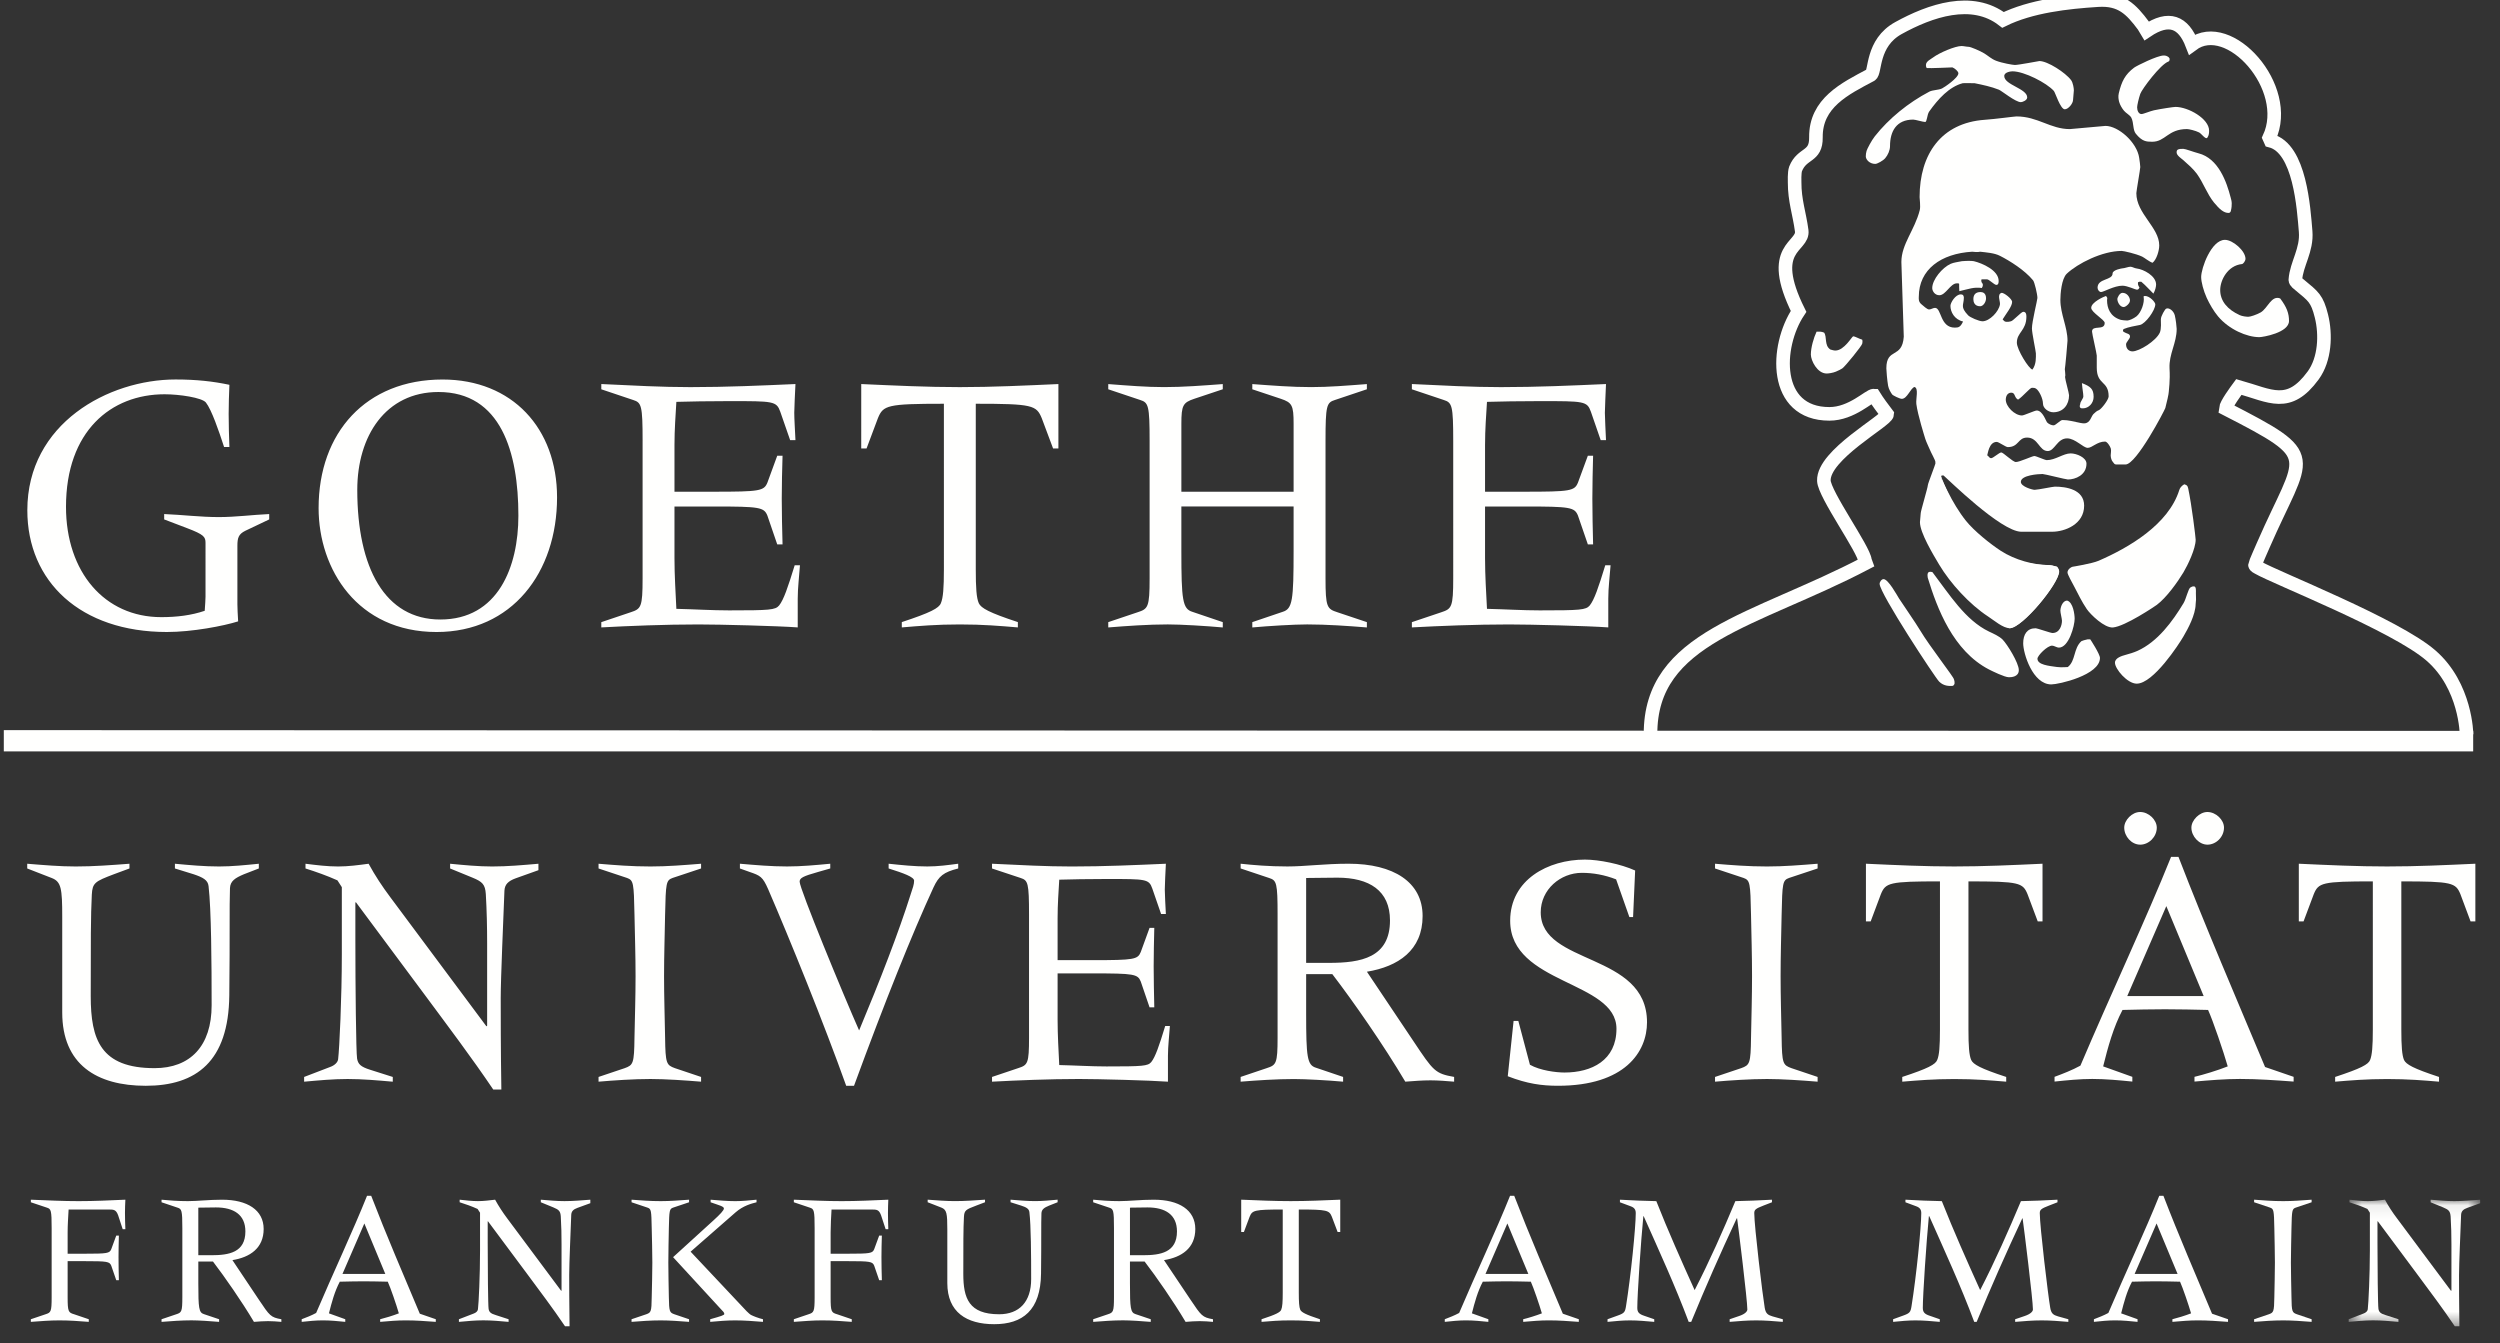
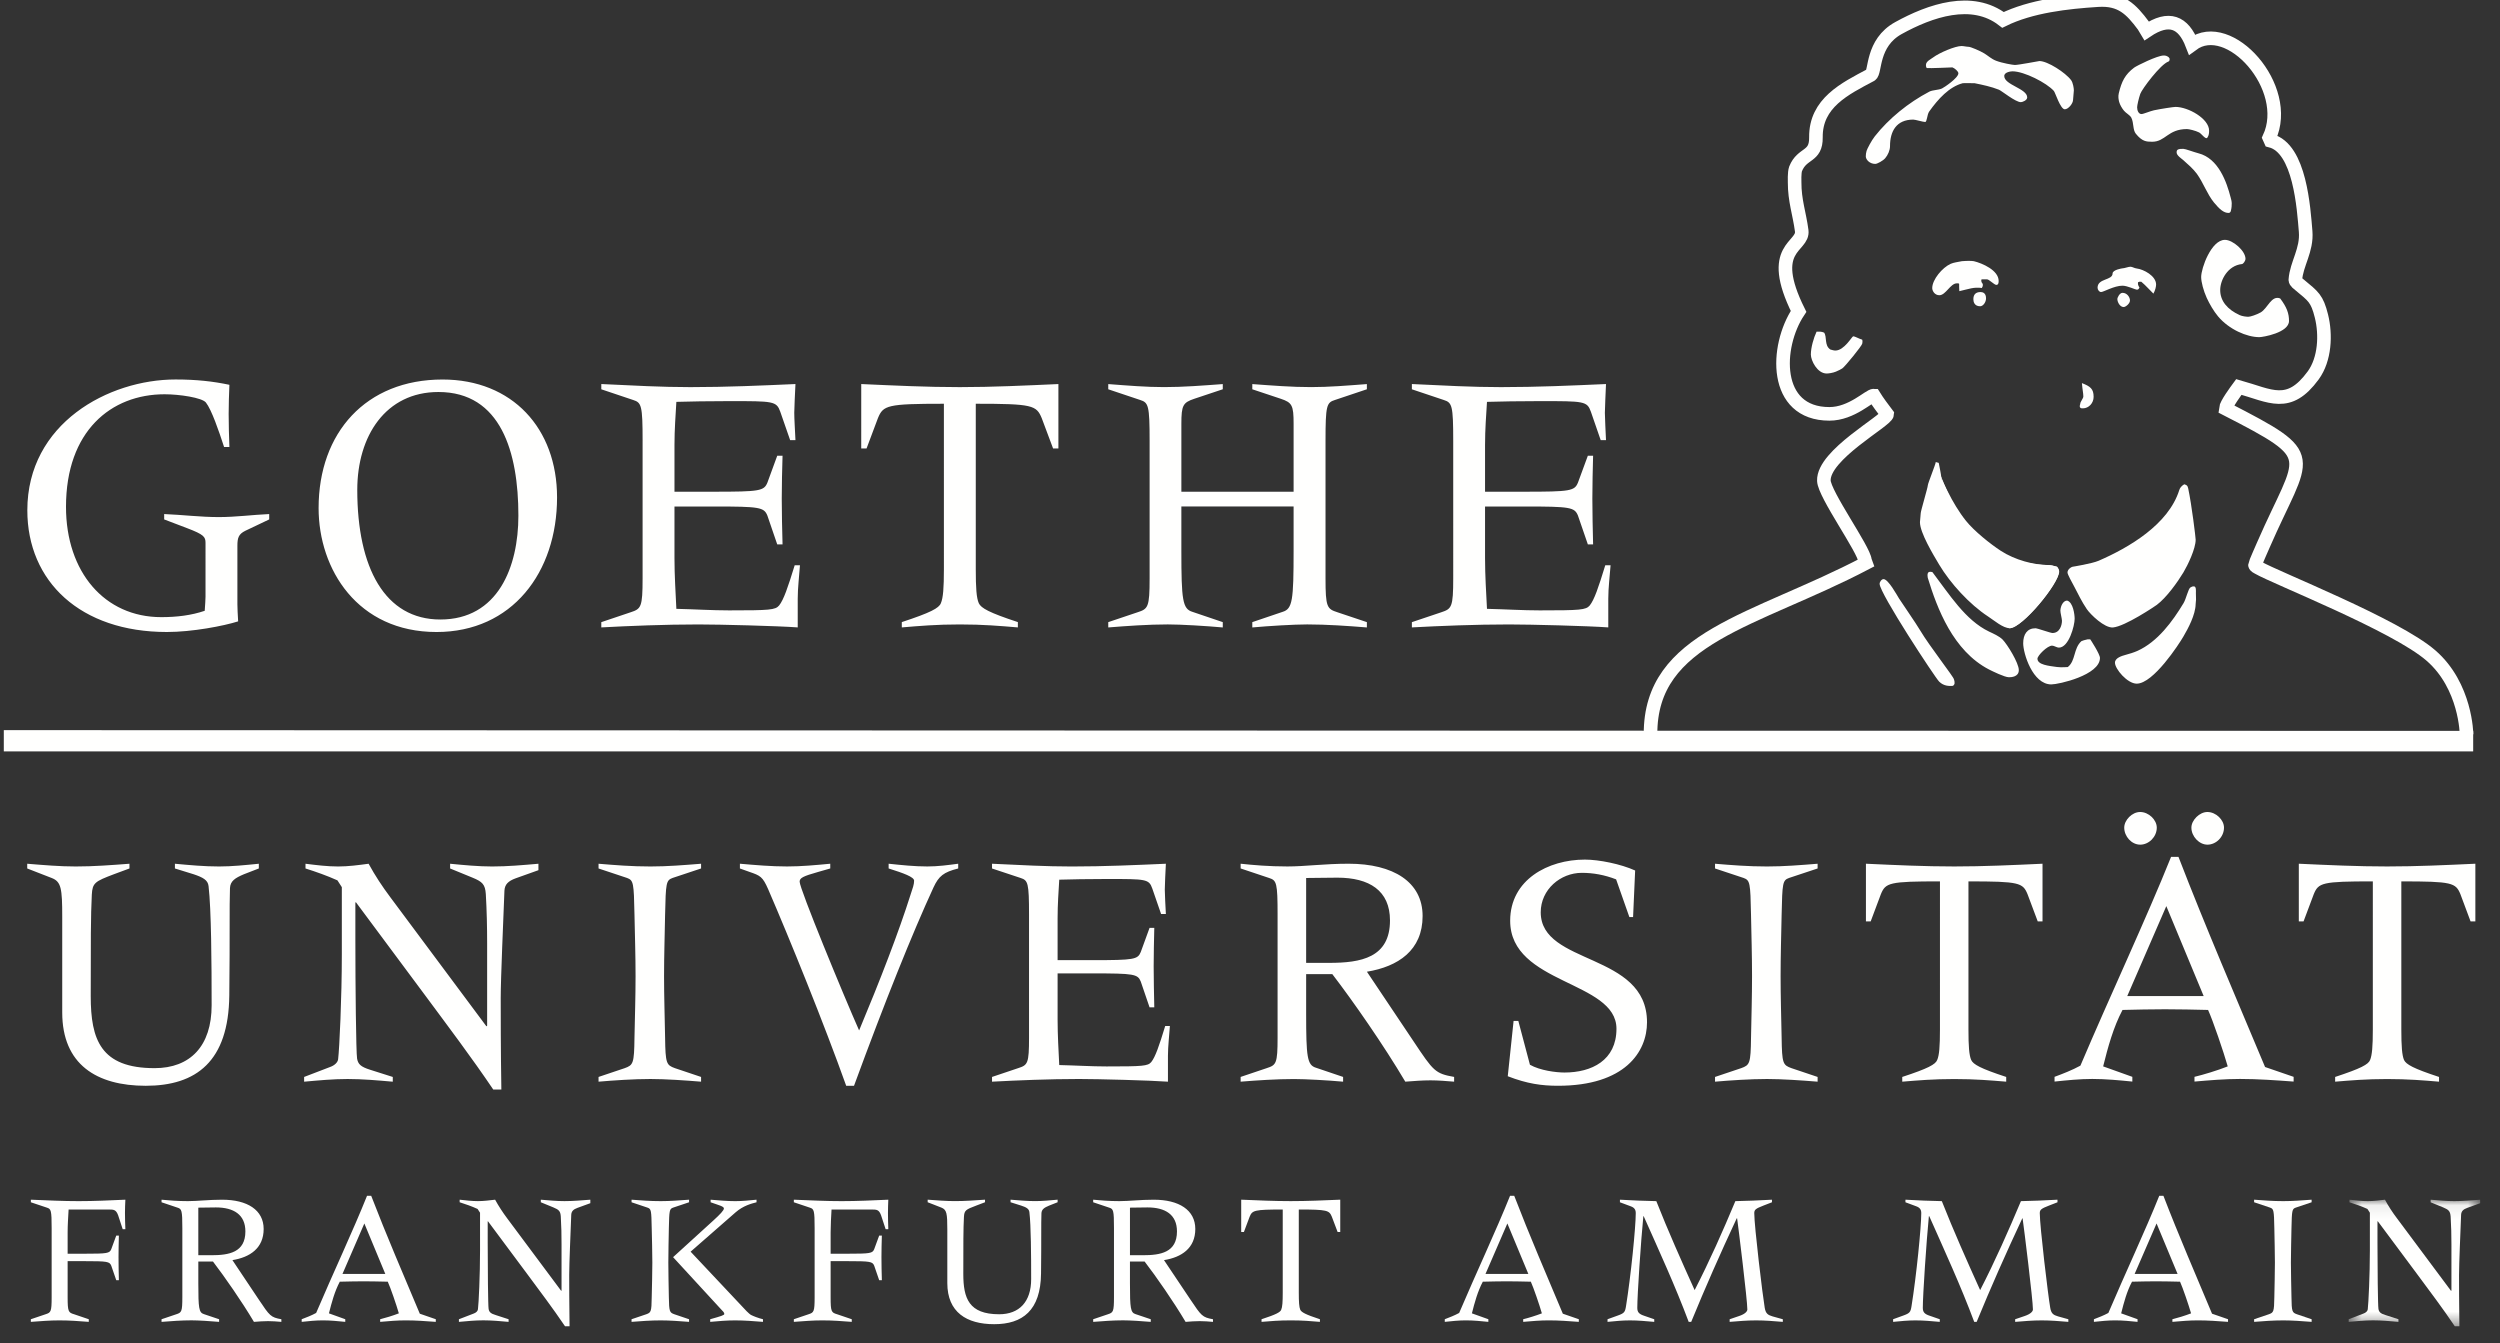
<svg xmlns="http://www.w3.org/2000/svg" xmlns:xlink="http://www.w3.org/1999/xlink" width="188" height="101" viewBox="0 0 188 101">
  <rect x="0" y="0" width="188" height="101" fill="#333333" stroke="none" />
  <defs>
    <path id="oy74j7swia" d="M0.524 0.079L10.401 0.079 10.401 9.597 0.524 9.597z" />
  </defs>
  <g fill="none" fill-rule="evenodd">
    <g>
      <g>
        <g>
          <g>
            <g fill="#FFFFFE">
              <path d="M17.811 37.283l-1.12.434c-.667.283-1.027.511-1.049 1.048-.051 1.43 0 3.522-.051 8.07-.052 4.952-2.479 6.79-6.28 6.79-3.702 0-6.283-1.61-6.283-5.514v-7.177c0-2.143-.073-2.655-.79-2.934l-1.843-.717v-.356c1.254.103 2.456.206 3.65.206 1.358 0 2.685-.103 4.038-.206v.356l-1.173.434c-1.408.537-1.61.64-1.658 1.533-.081 1.508-.081 3.703-.081 7.632 0 3.269.743 5.417 4.802 5.417 2.684 0 4.29-1.663 4.29-4.73 0-3.135-.025-7.198-.231-8.959-.048-.46-.434-.661-1.126-.893l-1.404-.434v-.356c1.1.103 2.199.206 3.32.206.97 0 1.967-.103 2.99-.206v.356zM38.838 37.412l-1.71.61c-.562.206-.82.46-.846.924-.077 2.066-.28 6.584-.28 8.066 0 1.048 0 3.981.048 6.893h-.61c-1.636-2.422-3.397-4.75-5.132-7.095l-5.185-6.975h-.051v2.86c0 3.372.051 8.401.129 8.887.077.412.257.61.996.842l1.688.536v.357c-1.125-.099-2.276-.202-3.397-.202-1.1 0-2.17.103-3.269.202v-.357l1.937-.743c.361-.124.589-.356.619-.584.099-.816.279-4.621.279-7.89v-5.055l-.33-.511c-.795-.357-1.586-.636-2.402-.894v-.356c.816.103 1.632.206 2.453.206.764 0 1.529-.103 2.293-.206.486.893 1.027 1.71 1.637 2.525l7.224 9.703.052-.047v-6.18c0-1.23-.026-2.48-.1-3.729-.05-.717-.257-.92-.996-1.224l-1.688-.692v-.356c1.048.103 2.122.206 3.166.206 1.151 0 2.298-.103 3.475-.206v.485zM43.359 52.96l1.967-.661c.636-.232.713-.335.735-2.303.03-1.529.081-3.088.081-4.617 0-1.533-.051-3.092-.081-4.621-.048-2.401-.073-2.582-.559-2.762l-2.143-.713v-.356c1.224.103 2.478.206 3.904.206 1.276 0 2.526-.103 3.806-.206v.356l-2.144.713c-.485.18-.51.36-.562 2.762-.026 1.529-.078 3.088-.078 4.621 0 1.53.052 3.088.078 4.617.025 1.968.103 2.07.738 2.303l1.968.661v.356c-1.199-.098-2.68-.201-3.806-.201-1.275 0-2.757.103-3.904.201v-.356zM53.989 36.926c1.177.103 2.375.206 3.548.206 1.073 0 2.173-.103 3.247-.206v.357l-.898.257c-1.173.331-1.405.46-1.405.74 0 .536 3.273 8.473 4.472 11.183 1.559-3.723 2.985-7.404 3.878-10.239.155-.46.258-.743.258-1.022 0-.28-.79-.563-1.916-.92v-.356c.97.103 1.941.206 2.912.206.79 0 1.555-.103 2.32-.206v.357c-1.096.279-1.457.562-1.86 1.43-1.61 3.5-3.63 8.526-5.975 14.912h-.588c-1.658-4.647-4.265-11.08-5.871-14.788-.413-.94-.589-1.018-1.405-1.297l-.717-.257v-.357zM75.731 40.759c0-2.401-.077-2.582-.635-2.762l-2.148-.713v-.357c2.118.1 4.059.207 5.996.207 2.43 0 4.832-.108 7.078-.207-.03.636-.081 1.555-.081 1.942 0 .382.051 1.25.081 1.838h-.36L85 38.791c-.253-.717-.46-.717-3.397-.717-1.482 0-2.66.026-3.6.052-.051.893-.124 1.838-.124 2.912v3.14h2.65c3.092 0 3.376-.052 3.603-.61l.662-1.817h.356c-.021.97-.047 1.941-.047 2.886 0 1.048.026 2.019.047 3.088h-.356l-.662-1.941c-.227-.559-.51-.61-3.603-.61h-2.65v3.47c0 1.177.073 2.35.124 3.423 1.203.026 2.401.104 3.552.104 2.728 0 3.114-.026 3.368-.331.305-.382.588-1.203 1.048-2.71h.352c-.047.743-.146 1.507-.146 2.25v1.937c-1.327-.098-5.262-.202-6.692-.202-2.246 0-4.699.104-6.537.202v-.356l1.967-.662c.717-.232.816-.335.816-2.302V40.76zM96.57 44.382h1.735c2.375 0 4.57-.382 4.57-3.191 0-2.247-1.555-3.217-3.956-3.217-.82 0-1.58.025-2.349.025v6.383zm-4.926 8.577l1.962-.661c.713-.232.816-.335.816-2.298v-9.243c0-2.401-.073-2.577-.635-2.758l-2.143-.717v-.356c.944.103 2.143.206 3.521.206 1.328 0 2.784-.206 4.596-.206 3.372 0 5.567 1.378 5.567 3.934 0 2.581-1.839 3.801-4.188 4.188l3.522 5.257c1.482 2.225 1.61 2.4 3.036 2.654v.357c-.584-.048-1.198-.1-1.782-.1-.614 0-1.254.052-1.89.1-1.632-2.754-3.908-6.026-5.489-8.088H96.57v2.934c0 3.32.077 3.904.739 4.106l2.04.691v.357c-1.095-.1-2.81-.198-3.698-.198-1.302 0-2.783.099-4.007.198v-.357zM112.17 48.75h.357l.872 3.293c.764.434 1.963.585 2.598.585 2.045 0 3.909-.915 3.909-3.29 0-3.625-7.993-3.325-7.993-8.122 0-3.093 2.86-4.6 5.618-4.6 1.073 0 2.706.335 3.78.82l-.155 3.5h-.28l-.996-2.834c-.868-.335-1.71-.49-2.577-.49-1.61 0-3.092 1.254-3.092 2.968 0 4.007 7.993 2.985 7.993 8.272 0 2.22-1.662 4.772-6.692 4.772-1.224 0-2.32-.15-3.78-.717l.438-4.158zM127.318 52.96l1.967-.661c.64-.232.718-.335.74-2.303.03-1.529.076-3.088.076-4.617 0-1.533-.047-3.092-.077-4.621-.047-2.401-.073-2.582-.558-2.762l-2.148-.713v-.356c1.229.103 2.483.206 3.913.206 1.271 0 2.526-.103 3.801-.206v.356l-2.147.713c-.486.18-.507.36-.559 2.762-.03 1.529-.077 3.088-.077 4.621 0 1.53.047 3.088.077 4.617.026 1.968.1 2.07.739 2.303l1.967.661v.356c-1.202-.098-2.68-.201-3.801-.201-1.28 0-2.762.103-3.913.201v-.356zM138.666 36.926c2.22.103 4.416.206 6.64.206 2.22 0 4.42-.103 6.64-.206v4.338h-.36l-.765-2.04c-.356-.868-.614-.97-4.445-.97v11.132c0 1.276.051 1.941.206 2.298.15.33.687.64 2.633 1.276v.356c-1.207-.099-2.328-.198-3.909-.198-1.585 0-2.706.1-3.908.198v-.356c1.941-.636 2.504-.945 2.628-1.276.155-.357.207-1.022.207-2.298V38.253c-3.832 0-4.09.103-4.446.971l-.764 2.04h-.357v-4.338zM164.343 35.492c-.614 0-1.202-.618-1.202-1.28 0-.562.614-1.176 1.202-1.176.64 0 1.25.588 1.25 1.177 0 .687-.584 1.28-1.25 1.28zm-3.088 4.622l-2.938 6.765h5.747l-2.809-6.765zm-1.967-4.622c-.644 0-1.198-.618-1.198-1.28 0-.562.584-1.176 1.198-1.176.64 0 1.25.588 1.25 1.177 0 .687-.589 1.28-1.25 1.28zm-6.438 17.46c.618-.228 1.336-.507 1.945-.842 2.221-5.231 4.978-11.107 6.817-15.698h.558c2.049 5.308 4.342 10.617 6.511 15.801l2.148.739v.356c-1.353-.098-2.68-.197-4.033-.197-1.151 0-2.272.099-3.423.197v-.356c.635-.15 1.74-.481 2.5-.786-.306-1.074-1.122-3.475-1.478-4.244-1.07-.025-2.17-.051-3.243-.051-1.074 0-2.122.026-3.191.051-.692 1.306-1.1 2.81-1.456 4.244l2.195.786v.356c-.997-.098-1.993-.197-3.015-.197-.941 0-1.886.099-2.835.197v-.356zM171.219 36.926c2.216.103 4.415.206 6.64.206 2.22 0 4.415-.103 6.636-.206v4.338h-.36l-.761-2.04c-.357-.868-.619-.97-4.446-.97v11.132c0 1.276.052 1.941.202 2.298.155.33.692.64 2.633 1.276v.356c-1.198-.099-2.323-.198-3.904-.198-1.585 0-2.706.1-3.908.198v-.356c1.937-.636 2.504-.945 2.628-1.276.15-.357.206-1.022.206-2.298V38.253c-3.83 0-4.089.103-4.445.971l-.765 2.04h-.356v-4.338zM13.803 12.8c0-.455-.116-.627-1.395-1.112l-1.714-.653v-.404c1.37.056 2.74.228 4.106.228 1.284 0 2.538-.172 3.792-.228v.404l-1.795.854c-.515.254-.597.537-.597 1.139v4.39c0 .287.026.772.056 1.283-1.082.344-3.449.8-5.36.8C4.397 19.5.403 15.707.403 10.346c0-6.532 6.103-9.835 11.15-9.835 1.568 0 2.822.142 4.046.4-.03.738-.056 1.481-.056 2.194 0 .825.026 1.654.056 2.483h-.4c-.4-1.229-.94-2.8-1.365-3.342-.288-.37-1.998-.623-3.11-.623-4.02 0-7.413 2.762-7.413 8.466 0 4.909 2.907 8.294 7.16 8.294 1.194 0 2.276-.138 3.272-.477.03-.434.06-.86.06-1.057V12.8zM37.331 10.748c0-4.763-1.314-9.295-6.013-9.295-3.968 0-6.103 3.307-6.103 7.358 0 5.871 2.079 9.75 6.245 9.75 4.33 0 5.871-3.94 5.871-7.813m-15.024-.567c0-5.678 3.565-9.668 9.32-9.668 5.249 0 8.612 3.68 8.612 8.865 0 5.648-3.393 10.123-9.062 10.123-5.936 0-8.87-4.707-8.87-9.32M46.672 5.132c0-2.68-.086-2.882-.713-3.08l-2.393-.803V.854c2.367.112 4.536.232 6.7.232 2.71 0 5.391-.12 7.9-.232-.03.709-.09 1.74-.09 2.165 0 .43.06 1.4.09 2.053h-.4l-.743-2.14c-.288-.794-.511-.794-3.793-.794-1.653 0-2.963.026-4.02.056-.056.997-.142 2.053-.142 3.247v3.51h2.964c3.449 0 3.767-.057 4.024-.684l.74-2.023h.399c-.03 1.083-.06 2.165-.06 3.217 0 1.173.03 2.255.06 3.45h-.4l-.739-2.161c-.257-.631-.575-.687-4.024-.687h-2.964v3.878c0 1.31.086 2.62.142 3.818 1.34.03 2.68.116 3.964.116 3.05 0 3.48-.03 3.763-.369.344-.43.653-1.34 1.172-3.024h.396c-.056.825-.168 1.684-.168 2.513v2.16c-1.486-.111-5.876-.223-7.473-.223-2.509 0-5.245.112-7.298.223v-.395l2.195-.739c.8-.262.91-.373.91-2.572V5.132zM63.114.855c2.482.111 4.93.231 7.413.231 2.478 0 4.93-.12 7.413-.231v4.844h-.4l-.854-2.28c-.4-.967-.687-1.083-4.96-1.083v12.43c0 1.426.05 2.165.227 2.569.172.369.769.708 2.938 1.421v.4c-1.345-.112-2.595-.224-4.364-.224-1.77 0-3.024.112-4.364.224v-.4c2.17-.713 2.796-1.052 2.938-1.421.172-.404.228-1.143.228-2.569V2.336c-4.278 0-4.562.116-4.961 1.083l-.855 2.28h-.4V.855zM81.689 18.758l2.195-.738c.799-.258.915-.37.915-2.569V5.131c0-2.68-.09-2.883-.713-3.08l-2.397-.803V.857c1.452.111 2.852.227 4.192.227 1.452 0 2.903-.116 4.42-.227v.39l-2.14.714c-.854.287-.974.49-.974 1.885V8.95h8.44V3.846c0-1.396-.112-1.598-.967-1.885l-2.139-.713V.857c1.516.111 2.968.227 4.424.227 1.336 0 2.736-.116 4.192-.227v.39l-2.397.804c-.631.197-.713.4-.713 3.08v10.32c0 2.2.112 2.311.907 2.569l2.203.738v.4c-1.37-.112-3.028-.228-4.484-.228-.997 0-2.904.116-4.132.228v-.4l2.28-.773c.744-.223.825-.88.825-4.587v-3.337h-8.44v3.337c0 3.707.09 4.364.834 4.587l2.28.773v.4c-1.228-.112-3.135-.228-4.136-.228-1.456 0-3.105.116-4.475.228v-.4zM107.63 5.132c0-2.68-.086-2.882-.713-3.08l-2.396-.803V.854c2.366.112 4.535.232 6.7.232 2.71 0 5.394-.12 7.898-.232-.025.709-.085 1.74-.085 2.165 0 .43.06 1.4.085 2.053h-.399l-.739-2.14c-.283-.794-.515-.794-3.792-.794-1.654 0-2.968.026-4.02.056-.06.997-.146 2.053-.146 3.247v3.51h2.967c3.454 0 3.763-.057 4.02-.684l.744-2.023h.395c-.026 1.083-.056 2.165-.056 3.217 0 1.173.03 2.255.056 3.45h-.395l-.743-2.161c-.258-.631-.567-.687-4.02-.687h-2.968v3.878c0 1.31.085 2.62.146 3.818 1.34.03 2.68.116 3.96.116 3.05 0 3.479-.03 3.766-.369.344-.43.653-1.34 1.169-3.024h.399c-.06.825-.172 1.684-.172 2.513v2.16c-1.482-.111-5.875-.223-7.469-.223-2.508 0-5.244.112-7.301.223v-.395l2.199-.739c.794-.262.91-.373.91-2.572V5.132zM.668 71.18l1.104-.373c.403-.129.46-.184.46-1.284v-5.184c0-1.349-.044-1.452-.357-1.55l-1.207-.404v-.194c1.263.052 2.422.108 3.595.108 1.177 0 2.354-.056 3.513-.108-.017.327-.03.666-.03.997 0 .404.013.816.03 1.22h-.202l-.343-1.048c-.16-.43-.331-.43-.73-.43H3.507c-.03.571-.073 1.147-.073 1.718v1.606h1.263c1.73 0 1.89-.03 2.018-.343l.374-1.018h.198c-.013.545-.026 1.09-.026 1.62 0 .588.013 1.129.026 1.73h-.198l-.374-1.087c-.129-.313-.287-.343-2.018-.343H3.434v2.71c0 1.1.06 1.155.49 1.284l1.1.374v.197c-.774-.055-1.375-.111-2.217-.111-.705 0-1.392.056-2.14.111v-.197zM13.262 66.367h.975c1.331 0 2.564-.21 2.564-1.791 0-1.259-.876-1.804-2.22-1.804-.46 0-.89.017-1.32.017v3.578zm-2.766 4.814l1.104-.373c.4-.13.46-.185.46-1.289v-5.184c0-1.344-.048-1.447-.362-1.546l-1.202-.404v-.193c.532.051 1.202.107 1.98.107.743 0 1.559-.107 2.577-.107 1.89 0 3.122.769 3.122 2.203 0 1.443-1.035 2.13-2.349 2.34l1.976 2.956c.833 1.246.902 1.344 1.705 1.49v.198c-.33-.03-.67-.056-1-.056-.345 0-.705.026-1.062.056-.919-1.546-2.195-3.376-3.08-4.536h-1.103v1.645c0 1.86.043 2.19.416 2.307l1.147.386v.198c-.618-.056-1.58-.116-2.079-.116-.734 0-1.563.06-2.25.116v-.198zM25.747 63.978l-1.645 3.796h3.221l-1.576-3.796zm-4.712 7.202c.344-.128.747-.287 1.087-.472 1.25-2.934 2.796-6.232 3.827-8.81h.313c1.147 2.982 2.435 5.958 3.655 8.866l1.203.416v.198c-.76-.056-1.503-.112-2.264-.112-.648 0-1.275.056-1.92.112v-.198c.357-.085.975-.274 1.405-.442-.172-.606-.631-1.946-.833-2.38-.602-.012-1.216-.03-1.821-.03-.597 0-1.186.018-1.787.03-.387.73-.614 1.573-.816 2.38l1.228.442v.198c-.558-.056-1.117-.112-1.688-.112-.528 0-1.06.056-1.589.112v-.198zM42.74 62.454l-.957.348c-.313.111-.46.257-.477.515-.043 1.16-.154 3.694-.154 4.527 0 .588 0 2.233.026 3.866h-.34c-.919-1.362-1.907-2.663-2.882-3.982l-2.908-3.908h-.025v1.602c0 1.89.025 4.711.068 4.982.043.232.142.348.563.472l.94.305v.198c-.626-.056-1.27-.116-1.902-.116-.614 0-1.22.06-1.834.116v-.198l1.091-.42c.198-.065.326-.194.34-.327.06-.455.158-2.59.158-4.428V63.17l-.185-.283c-.442-.202-.889-.357-1.348-.503v-.193c.46.051.919.107 1.374.107.43 0 .864-.056 1.293-.107.27.494.571.953.915 1.413l4.054 5.442.026-.03V65.55c0-.688-.013-1.396-.056-2.092-.025-.4-.141-.516-.558-.687l-.945-.387v-.193c.589.051 1.19.107 1.778.107.64 0 1.289-.056 1.946-.107v.262zM51.755 71.18c.804-.227 1.061-.3 1.061-.399 0-.116-.116-.206-.245-.347l-3.607-3.922 3.019-2.749c.52-.472.803-.773.803-.915 0-.158-.4-.249-1-.463v-.194c.614.052 1.245.108 1.86.108.532 0 1.064-.056 1.593-.108v.194c-.391.098-1.005.262-1.564.747L50.282 66.1l4.21 4.475c.085.09.3.28.343.288.146.077.533.232.889.318v.197c-.687-.055-1.404-.111-2.105-.111-.63 0-1.245.056-1.864.111v-.197zm-5.914 0l1.104-.373c.356-.129.4-.184.412-1.284.017-.863.047-1.735.047-2.594 0-.86-.03-1.735-.047-2.59-.026-1.349-.038-1.452-.313-1.55l-1.203-.404v-.194c.687.052 1.387.108 2.195.108.713 0 1.413-.056 2.13-.108v.194l-1.202.403c-.275.1-.288.202-.318 1.55-.013.856-.039 1.732-.039 2.59 0 .86.026 1.732.039 2.595.017 1.1.06 1.155.416 1.284l1.104.374v.197c-.67-.055-1.503-.111-2.13-.111-.717 0-1.55.056-2.195.111v-.197zM58.045 71.18l1.103-.373c.4-.129.46-.184.46-1.284v-5.184c0-1.349-.047-1.452-.36-1.55l-1.203-.404v-.194c1.258.052 2.422.108 3.595.108 1.172 0 2.349-.056 3.509-.108-.013.327-.026.666-.026.997 0 .404.013.816.026 1.22h-.202l-.344-1.048c-.159-.43-.33-.43-.73-.43h-2.994c-.03.571-.068 1.147-.068 1.718v1.606h1.258c1.731 0 1.89-.03 2.019-.343l.373-1.018h.202c-.017.545-.03 1.09-.03 1.62 0 .588.013 1.129.03 1.73h-.202l-.373-1.087c-.13-.313-.288-.343-2.019-.343h-1.258v2.71c0 1.1.055 1.155.49 1.284l1.099.374v.197c-.773-.055-1.379-.111-2.22-.111-.7 0-1.392.056-2.135.111v-.197zM77.88 62.383l-.632.25c-.37.154-.571.283-.584.584-.03.803 0 1.975-.03 4.522-.026 2.783-1.392 3.814-3.522 3.814-2.079 0-3.526-.902-3.526-3.092v-4.025c0-1.207-.043-1.49-.443-1.649l-1.035-.404v-.193c.705.052 1.38.107 2.053.107.756 0 1.504-.055 2.26-.107v.193l-.658.25c-.786.296-.901.356-.927.854-.048.85-.048 2.075-.048 4.287 0 1.834.417 3.032 2.698 3.032 1.503 0 2.405-.928 2.405-2.646 0-1.765-.013-4.041-.133-5.03-.026-.257-.24-.373-.627-.498l-.79-.249v-.193c.618.052 1.232.107 1.864.107.545 0 1.103-.055 1.675-.107v.193zM83.321 66.367h.975c1.332 0 2.56-.21 2.56-1.791 0-1.259-.872-1.804-2.22-1.804-.456 0-.885.017-1.315.017v3.578zm-2.766 4.814l1.104-.373c.4-.13.46-.185.46-1.289v-5.184c0-1.344-.043-1.447-.36-1.546l-1.204-.404v-.193c.533.051 1.203.107 1.976.107.743 0 1.564-.107 2.581-.107 1.89 0 3.123.769 3.123 2.203 0 1.443-1.035 2.13-2.354 2.34l1.98 2.956c.834 1.246.902 1.344 1.705 1.49v.198c-.33-.03-.674-.056-1.005-.056-.339 0-.7.026-1.056.056-.92-1.546-2.19-3.376-3.08-4.536h-1.104v1.645c0 1.86.043 2.19.417 2.307l1.147.386v.198c-.619-.056-1.576-.116-2.079-.116-.73 0-1.56.06-2.25.116v-.198zM91.687 62.19c1.246.052 2.479.108 3.724.108 1.25 0 2.478-.056 3.724-.108v2.431h-.198l-.433-1.146c-.198-.486-.344-.546-2.487-.546v6.245c0 .718.026 1.091.111 1.293.086.185.387.357 1.478.713v.198c-.674-.056-1.306-.112-2.195-.112-.889 0-1.516.056-2.195.112v-.198c1.096-.356 1.41-.528 1.478-.713.09-.202.116-.575.116-1.293V62.93c-2.152 0-2.29.06-2.491.546l-.43 1.146h-.202v-2.43zM111.702 63.978l-1.645 3.796h3.222l-1.577-3.796zm-4.707 7.202c.34-.128.743-.287 1.082-.472 1.246-2.934 2.796-6.232 3.827-8.81h.314c1.146 2.982 2.435 5.958 3.655 8.866l1.202.416v.198c-.756-.056-1.503-.112-2.263-.112-.649 0-1.276.056-1.92.112v-.198c.36-.085.975-.274 1.405-.442-.172-.606-.632-1.946-.83-2.38-.605-.012-1.22-.03-1.82-.03-.598 0-1.19.018-1.792.03-.386.73-.618 1.573-.82 2.38l1.237.442v.198c-.558-.056-1.117-.112-1.692-.112-.528 0-1.061.056-1.585.112v-.198zM119.235 71.18l.76-.274c.503-.18.559-.258.632-.726.36-2.238.73-5.918.73-6.98 0-.257-.103-.412-.37-.51l-.82-.305v-.194c.92.052 1.881.095 2.736.108.889 2.25 1.877 4.467 2.882 6.691 1.13-2.199 2.122-4.44 3.062-6.691.846-.013 1.791-.056 2.753-.108v.194l-.63.244c-.59.228-.701.314-.701.572 0 .992.631 6.215.786 7.12.077.443.245.542.588.645l.773.215v.197c-.661-.055-1.331-.111-2.005-.111-.675 0-1.332.056-1.993.111v-.197l.704-.24c.486-.16.627-.366.627-.495 0-.713-.67-6.154-.769-6.854h-.03c-1.262 2.705-2.349 5.17-3.423 7.786h-.189c-1.018-2.718-2.22-5.33-3.384-7.945h-.026c-.185 1.89-.455 5.927-.455 6.889 0 .326.129.472.528.601l.747.258v.197c-.618-.055-1.22-.111-1.834-.111-.562 0-1.116.056-1.679.111v-.197zM140.71 71.18l.756-.274c.502-.18.558-.258.631-.726.36-2.238.73-5.918.73-6.98 0-.257-.103-.412-.37-.51l-.82-.305v-.194c.92.052 1.882.095 2.736.108.89 2.25 1.877 4.467 2.882 6.691 1.13-2.199 2.122-4.44 3.067-6.691.846-.013 1.791-.056 2.749-.108v.194l-.627.244c-.589.228-.705.314-.705.572 0 .992.628 6.215.786 7.12.074.443.245.542.589.645l.773.215v.197c-.657-.055-1.331-.111-2.006-.111-.674 0-1.331.056-1.993.111v-.197l.705-.24c.485-.16.631-.366.631-.495 0-.713-.674-6.154-.777-6.854h-.022c-1.263 2.705-2.358 5.17-3.432 7.786h-.184c-1.014-2.718-2.22-5.33-3.38-7.945h-.03c-.185 1.89-.456 5.927-.456 6.889 0 .326.13.472.533.601l.743.258v.197c-.619-.055-1.22-.111-1.834-.111-.558 0-1.117.056-1.675.111v-.197zM160.522 63.978l-1.65 3.796h3.23l-1.58-3.796zm-4.712 7.202c.344-.128.748-.287 1.087-.472 1.25-2.934 2.796-6.232 3.827-8.81h.313c1.147 2.982 2.44 5.958 3.656 8.866l1.202.416v.198c-.764-.056-1.507-.112-2.263-.112-.645 0-1.28.056-1.92.112v-.198c.356-.085.975-.274 1.404-.442-.172-.606-.631-1.946-.829-2.38-.601-.012-1.22-.03-1.82-.03-.602 0-1.19.018-1.792.03-.39.73-.614 1.573-.816 2.38l1.233.442v.198c-.559-.056-1.117-.112-1.692-.112-.529 0-1.061.056-1.59.112v-.198z" transform="translate(-1068 -7178) translate(-1 6653) translate(184 409) translate(885 116) translate(1.652 28.026)" />
            </g>
            <g>
              <path fill="#FFFFFE" d="M.35 9.068l1.105-.374c.36-.129.4-.185.416-1.284.013-.863.043-1.735.043-2.594 0-.86-.03-1.735-.043-2.59C1.846.877 1.824.774 1.558.676L.35.271V.078c.687.052 1.392.108 2.195.108.713 0 1.417-.056 2.13-.108v.194L3.478.675c-.275.1-.288.202-.318 1.55-.013.856-.043 1.732-.043 2.59 0 .86.03 1.732.043 2.595.013 1.1.056 1.155.412 1.284l1.104.374v.197c-.67-.055-1.503-.111-2.13-.111-.722 0-1.547.056-2.195.111v-.197z" transform="translate(-1068 -7178) translate(-1 6653) translate(184 409) translate(885 116) translate(169.159 90.139)" />
              <g transform="translate(-1068 -7178) translate(-1 6653) translate(184 409) translate(885 116) translate(169.159 90.139) translate(6.938)">
                <mask id="1121p2tdab" fill="#fff">
                  <use xlink:href="#oy74j7swia" />
                </mask>
                <path fill="#FFFFFE" d="M10.411.34L9.45.69c-.313.111-.455.257-.472.515-.043 1.16-.155 3.694-.155 4.527 0 .588 0 2.233.026 3.866h-.344C7.59 8.235 6.602 6.934 5.627 5.615L2.719 1.707h-.03v1.602c0 1.89.03 4.711.073 4.982.043.232.142.348.558.472l.945.305v.198C3.634 9.21 2.99 9.15 2.362 9.15c-.622 0-1.22.06-1.838.116v-.198l1.095-.42c.198-.065.327-.194.34-.327.055-.455.159-2.59.159-4.428V1.058L1.933.774C1.486.573 1.043.418.584.272V.079c.46.051.915.107 1.375.107.43 0 .859-.056 1.292-.107.267.494.567.953.915 1.413l4.055 5.442.03-.03V3.437c0-.687-.017-1.395-.06-2.091-.03-.4-.146-.516-.559-.687L6.687.272V.079c.585.051 1.19.107 1.779.107C9.11.186 9.75.13 10.41.08V.34z" mask="url(#1121p2tdab)" />
              </g>
            </g>
            <g fill="#FFFFFE">
              <path d="M185.983 53.588L.286 53.588.286 51.99 124.181 52.033 185.983 52.046zM147.506.544c.15 0 .386.06.537.06.146 0 .855.301 1.172.494.27.164.554.43.89.554.438.172 1.266.318 1.417.318.258 0 1.82-.296 1.842-.296.61 0 1.959.867 2.384 1.439.142.193.206.614.206.764 0 .146-.06.563-.06.713 0 .275-.356.713-.623.713-.33 0-.717-1.267-.82-1.379-.541-.61-2.238-1.477-3.11-1.477-.073 0-.622.039-.622.356 0 .67 1.726.937 1.726 1.607 0 .219-.36.356-.477.356-.408 0-1.456-.863-1.649-.936-.58-.232-1.241-.37-1.834-.49-.717-.017-.829 0-.885 0-1.022.267-1.86 1.194-2.525 2.13-.168.237-.159.787-.305.787-.15 0-.743-.18-.893-.18-1.263 0-1.748.875-1.748 1.992 0 .314-.155.666-.361.91-.16.19-.597.43-.748.43-.43 0-.713-.326-.713-.567 0-.146.018-.266.06-.416.04-.142.37-.778.615-1.087 1.056-1.34 2.517-2.53 4.102-3.363.257-.133.678-.112.953-.24.146-.065 1.233-.79 1.233-1.139 0-.15-.28-.386-.451-.446 0 0-1.77.077-1.92.051-.03-.026-.069-.081-.069-.232 0-.279.374-.438.541-.567.464-.352 1.658-.859 2.135-.859M162.705 1.258c.15 0 .236.026.37.12.068.07.085.1.08.176-.003.07-.016.116-.08.155-.598.193-2.007 2.083-2.127 2.435-.12.357-.236.864-.236 1.01 0 .245.112.507.326.507.15 0 .657-.224.945-.284.537-.112 1.465-.253 1.615-.253.95 0 2.526.88 2.526 1.786 0 .146-.005.353-.133.529-.12.171-.439-.305-.619-.395-.27-.138-.764-.254-.91-.254-1.444 0-1.615.954-2.62.954-.447 0-.76-.026-1.229-.606-.236-.292-.142-.803-.335-1.198-.099-.198-.408-.348-.554-.529-.142-.171-.296-.425-.365-.665-.043-.172-.086-.404-.026-.649.21-.88.468-1.409 1.151-1.924.202-.15 1.753-.915 2.22-.915M164.192 8.278c.15 0 .769.24 1.138.335 1.504.386 2.118 2.169 2.414 3.32.039.133.082.3.082.447 0 .15-.004.326-.069.575 0 0-.026.142-.172.142-.36 0-.678-.28-1.095-.786-.52-.64-.79-1.465-1.276-2.143-.279-.387-.695-.743-1.043-1.053-.108-.094-.468-.326-.486-.54-.008-.121.018-.185.065-.224.099-.077.292-.073.442-.073M167.315 15.12c.597 0 1.546.833 1.546 1.425 0 .164-.167.387-.266.396-1.07.111-1.636 1.207-1.636 1.954 0 .829.55 1.469 1.464 1.885.194.09.503.125.653.125.146 0 .606-.146.932-.33.528-.314.799-1.306 1.46-1.049.503.662.666 1.134.666 1.692 0 .89-1.984 1.22-2.229 1.22-.94 0-2.276-.575-3.105-1.559-.34-.408-.64-.932-.855-1.396-.24-.528-.417-1.19-.417-1.567 0-.67.76-2.796 1.787-2.796M148.239 38.333c.004.004.008.004.013.009-.898-2.08-1.779-4.192-2.285-5.425-.005.017-.009.043-.009.077 0 .15 1.469 4.81 2.28 5.339M151.105 44.33c.953 0 3.72-3.377 3.72-4.253 0-.15-.07-.257-.155-.37-.254-.076-.473-.124-.649-.124-1.104-.004-4.682-.554-5.768-1.241 1.31 3.032 2.646 5.987 2.852 5.987" transform="translate(-1068 -7178) translate(-1 6653) translate(184 409) translate(885 116) translate(0 2.916)" />
-               <path d="M150.599 21.1c.249-.413.713-.967.713-1.31 0-.237-.627-.71-.795-.684-.36.116-.09.627-.12.863-.073.537-.782 1.276-1.314 1.276-.262 0-.928-.292-1.078-.447-.623-.661-.323-.755-.323-1.335 0-.15-.06-.09-.047-.19-.038.01-.038-.05-.189-.05-.395 0-.773.626-.773.862 0 .456.296 1.027.95 1.177-.194.413-.331.46-.623.46-1.121 0-.988-1.486-1.487-1.486-.15 0-.296.12-.446.12-.15 0-.434-.275-.571-.387-.245-.201-.202-.425-.202-.566 0-2.062 1.679-3.252 4.016-3.39.476.057.536 0 .597 0 .476.057 1.065.09 1.499.314.743.378 1.85 1.07 2.482 1.839.107.124.326 1.043.326 1.327 0 .146-.416 1.8-.412 2.289 0 .352.297 1.727.297 1.873 0 .305.038.816-.258 1.22-.262-.035-1.173-1.495-1.173-2.024 0-.777.718-.906.718-1.962 0-.194-.04-.357-.241-.357-.146 0-.782.713-.928.713 0 0-.322.099-.476 0-.065-.043-.142-.146-.142-.146m13.087.713c0-.15-.069-.722-.142-1.018-.09-.343-.442-.605-.657-.494-.077.039-.39.546-.39.8 0 .145.046.72-.078.996-.284.627-1.542 1.413-2.062 1.413-.159 0-.477-.1-.477-.537 0-.15.297-.417.297-.567 0-.245-.202-.193-.481-.37 0 0-.112-.055 0-.206.403-.167.816-.219 1.232-.309.413-.09 1.151-1.1 1.151-1.55 0-.16-.416-.628-.773-.628-.146 0-.103.082-.103.082.082.408-.184 1.168-.54 1.452-.216.167-.546.313-.692.313-.15 0-.421-.034-.49-.051-.808-.245-1.03-.902-1.03-1.47 0-.192.076-.12-.078-.326-.16.048-1.113.469-1.113.894 0 .335 1.014.893 1.014 1.13 0 .618-.953.124-.953.652 0 .15.356 1.658.356 1.808v.907c0 1.331.893.953.893 2.164 0 .245-.55.958-.734 1.031-.18.065-.266.168-.412.297-.125.158-.103.18-.232.399-.206.348-.473.318-.722.27-.605-.115-.88-.223-1.379-.223-.15 0-.506.4-.657.4-.146 0-.365-.086-.498-.228-.073-.077-.326-.889-.773-.889-.15 0-.958.374-1.108.374-.55 0-1.22-.67-1.22-1.19 0-.039.004-.524.42-.524.306 0 .199.36.503.524.374-.245.894-.893 1.044-.893.146 0 .215.008.31.068.223.133.52.743.52 1.121 0 .357.416.653.772.653.752 0 1.19-.563 1.19-1.28 0-.146-.296-1.19-.296-1.336 0-.15 0-.081.017-.146-.017-.184-.017-.365-.039-.476.022-.052.202-1.998.202-2.144 0-1.022-.537-2.001-.537-3.066 0-.438.082-1.59.481-1.972.812-.764 2.659-1.713 4.132-1.713.146 0 1.07.21 1.533.425.142.06.584.42.79.464.306-.25.499-.92.499-1.306 0-1.353-1.722-2.388-1.722-3.926 0-.15.296-1.816.296-1.967 0-.146-.052-.455-.082-.687-.163-1.168-1.567-2.405-2.534-2.405-.15 0-2.53.24-2.68.24-1.469 0-2.41-.953-4.016-.953-.146 0-1.615.202-2.38.253-3.272.228-4.904 2.586-4.904 5.816 0 .146.081.691.013.975-.378 1.499-1.383 2.555-1.383 3.904l.18 5.618c-.12 1.688-1.31.79-1.31 2.38 0 .15.06.905.133 1.314.047.249.202.51.305.648.06.082.576.33.722.33.408 0 .644-.785.953-.893.335.095.095.877.142 1.28.107.834.623 2.457.674 2.625.1.296.21.494.301.717.142.356.46.88.46 1.03 0 .026.158.43.425 1.079.013-.056.047-.047.038-.073h.15c.349.296 4.3 4.2 5.833 4.23h2.32c.966 0 2.418-.558 2.418-1.962 0-1.229-1.37-1.43-2.204-1.43-.146 0-1.194.223-1.516.24-.154.004-1.04-.24-1.04-.597 0-.511 1.324-.593 1.633-.593.15 0 1.757.412 1.907.412.558 0 1.396-.33 1.396-1.19 0-.467-.752-.772-1.19-.772-.55 0-1.147.506-1.795.506-.146 0-.79-.309-.936-.309-.15 0-1.126.46-1.392.451-.236-.004-.945-.721-1.095-.721-.15 0-.61.433-.76.433-.15 0-.19-.171-.297-.214.047-.103.125-1.01.717-1.01.15 0 .679.391.83.391.841 0 .751-.717 1.455-.717.834 0 .902 1.013 1.55 1.013.525 0 .705-.953 1.457-.953.61 0 1.211.713 1.546.713.344 0 .7-.473 1.31-.473.146 0 .365.327.425.512.052.171-.004.348-.004.528 0 .18.069.4.168.498.081.082.094.185.244.185h.705c.82 0 2.942-4.08 2.99-4.244.11-.408.261-1.078.261-1.228 0-.15.112-.803.056-1.757-.052-1.086.537-1.885.537-2.972" transform="translate(-1068 -7178) translate(-1 6653) translate(184 409) translate(885 116) translate(0 2.916)" />
              <path d="M147.533 16.725c.49-.038.71-.025.898 0 .627.15 1.868.68 1.868 1.487 0 .15-.025.296-.176.296-.15 0-.54-.412-.691-.417h-.4c-.047.052-.038-.026-.038.12 0 .15.116.15.116.297 0 .15-.056.15-.069.232-.631-.082-.962.073-1.7.24-.014-.202-.014-.382-.014-.55-.051-.047-.03-.038-.18-.038-.473 0-.83.893-1.306.893-.356 0-.537-.33-.537-.537 0-.64.76-1.546 1.388-1.825.223-.099.54-.137.841-.198M160.206 17.142c.15 0 .288.112.481.133.503.06 1.452.55 1.452 1.207 0 .146-.06.43-.202.683-.266-.25-.558-.601-.91-.893h-.16c-.046.051-.094-.03-.094.12s.056.193.116.33c-.068.078-.06.147-.206.147-.09 0-.713-.301-1.07-.301-.626 0-1.43.477-1.61.477-.146 0-.266-.176-.266-.327 0-.713 1.13-.537 1.13-1.07 0-.274.72-.386.747-.386.146 0 .442-.12.592-.12M148.934 19.046c.403 0 .416.365.416.476 0 .275-.21.593-.446.593-.43 0-.507-.34-.507-.532 0-.357.189-.537.537-.537M159.612 19.105c.343 0 .558.326.562.567.009.236-.326.502-.472.502-.275 0-.468-.352-.477-.592-.004-.12.172-.477.387-.477M157.44 26.928c0 .477-.373.863-.803.863-.15 0-.154 0-.21-.064-.069-.082.008-.27.008-.27-.008-.151.232-.409.232-.56-.004-.27-.06-.442-.107-1.004.64.249.88.434.88 1.035M164.255 33.501c.185.065.249.078.3.323.263 1.232.559 3.693.559 3.844 0 .683-.593 1.911-.92 2.46-.437.727-1.275 1.9-2.005 2.445-.137.103-2.384 1.615-3.29 1.696-.644.056-1.7-.983-1.971-1.379-.378-.554-.658-1.15-.932-1.67-.194-.365-.52-.937-.52-1.087 0-.223.258-.408.382-.43.06-.008 1.46-.236 1.959-.45 2.267-.984 5.248-2.72 6.064-5.313.052-.172.168-.314.374-.439M164.989 41.18c.18.005.142.374.142.49.017.722.017.344-.018.833-.012.817-.566 1.839-.919 2.444-.335.58-2.263 3.548-3.513 3.548-.704 0-1.636-1.104-1.636-1.576 0-.352.494-.507.798-.589.305-.081.61-.176.885-.296 1.534-.691 2.65-2.225 3.475-3.595.193-.318.352-1.082.515-1.177.1-.056.146-.086.27-.081M155.447 42.247c.455.128.567 1.056.567 1.37 0 .51-.434 2.169-1.19 2.169-.15 0-.356-.15-.507-.15-.356 0-1.1.747-1.1.983 0 .46.847.537 1.461.623.314.043.82.004.82.004.602-.472.417-1.396 1.023-1.946.116-.055.232-.081.464-.137h.202c.021.021.73 1.112.73 1.396 0 1.293-3.101 1.993-3.66 1.993-1.404 0-2.113-2.332-2.113-3.093 0-.678.305-1.13.924-1.13.15 0 1.13.357 1.28.357.558 0 .712-.61.712-.923 0-.146-.128-.623-.12-.773.026-.395.24-.743.507-.743M136.606 22.024c.163-.004.374-.017.567.073.232.322 0 .966.472 1.271.112.022.228.077.374.077.67 0 1.25-1.069 1.34-1.069.146 0 .425.18.679.25 0 0 .047.11 0 .308-.039.172-1.285 1.71-1.5 1.856-.094.064-.291.163-.476.24-.223.095-.546.142-.696.142-.713 0-1.19-.983-1.19-1.426 0-.515.202-1.233.43-1.722M145.042 40.106c.094-.052.275 0 .275 0 1.271 1.67 2.474 3.616 4.256 4.471.344.163.76.344 1.022.601.357.366 1.22 1.761 1.22 2.298 0 .52-.58.537-.743.537-.322 0-1.233-.45-1.499-.584-2.701-1.4-3.9-4.591-4.6-6.88 0 0-.086-.357.069-.443M141.643 40.634c.357 0 1.014 1.22 1.164 1.456.116.193 1.293 1.89 1.606 2.427.662 1.12 2.526 3.5 2.522 3.65 0 0 .116.305 0 .417-.056.052-.026.082-.176.082s-.576.034-.937-.327c-.296-.288-4.475-6.64-4.475-7.349 0-.15.146-.356.296-.356M145.793 31.893c.008.035.193.95.193 1.096 0 .15.322.726.485 1.056.365.739.846 1.55 1.366 2.2.61.764 1.821 1.739 2.633 2.267 1.074.692 2.47 1.057 3.578 1.065.176 0 .395.048.648.125.086.111.155.219.155.365 0 .872-2.766 4.256-3.72 4.256-.51 0-1.176-.588-1.627-.88-1.396-.91-2.84-2.496-3.677-3.896-.447-.751-1.447-2.4-1.447-3.195 0-.15.06-.537.06-.688 0-.146.532-1.932.532-2.078 0-.15.597-1.607.597-1.757l.224.064z" transform="translate(-1068 -7178) translate(-1 6653) translate(184 409) translate(885 116) translate(0 2.916)" />
            </g>
            <path stroke="#FFFFFE" stroke-width="1.022" d="M124.12 55.223c-.035-7.345 7.842-8.496 16.196-12.877l-.069-.189c-.068-.841-3.058-4.982-3.092-6.008-.069-1.95 4.72-4.506 4.759-4.996-.344-.455-.696-.919-.997-1.404-.343-.017-1.653 1.374-3.346 1.374-4.243 0-4.08-5.068-2.319-7.705-2.43-4.883.408-4.802.236-6.069-.171-1.288-.537-2.268-.532-3.642 0 0-.03-.739.073-1.01.498-1.245 1.55-.841 1.529-2.366-.03-2.59 2.182-3.66 4.123-4.69.37-.193.047-2.41 2.083-3.53 2.371-1.31 5.537-2.415 7.864-.615 2.1-1.035 4.824-1.34 7.139-1.486 1.718-.107 2.482.657 3.427 1.928l.232.387c1.675-1.125 2.758-.687 3.42 1.018 2.782-2.066 7.55 3.238 5.802 7.018l.098.22c2.221.57 2.492 5.11 2.638 6.828.116 1.392-.692 2.444-.773 3.63-.013.15.236.313.33.395 1.027.854 1.302 1.013 1.632 2.34.344 1.384.27 3.239-.622 4.459-1.843 2.517-3.2 1.537-5.588.867-.237.323-.954 1.289-.988 1.637 7.246 3.72 5.867 3.268 2.83 10.244-.077.176-.627 1.417-.631 1.503 0 .09.185.176.24.206 1.31.764 10.343 4.3 12.993 6.606 2.641 2.289 2.676 5.927 2.676 5.927" transform="translate(-1068 -7178) translate(-1 6653) translate(184 409) translate(885 116)" />
          </g>
        </g>
      </g>
    </g>
  </g>
</svg>